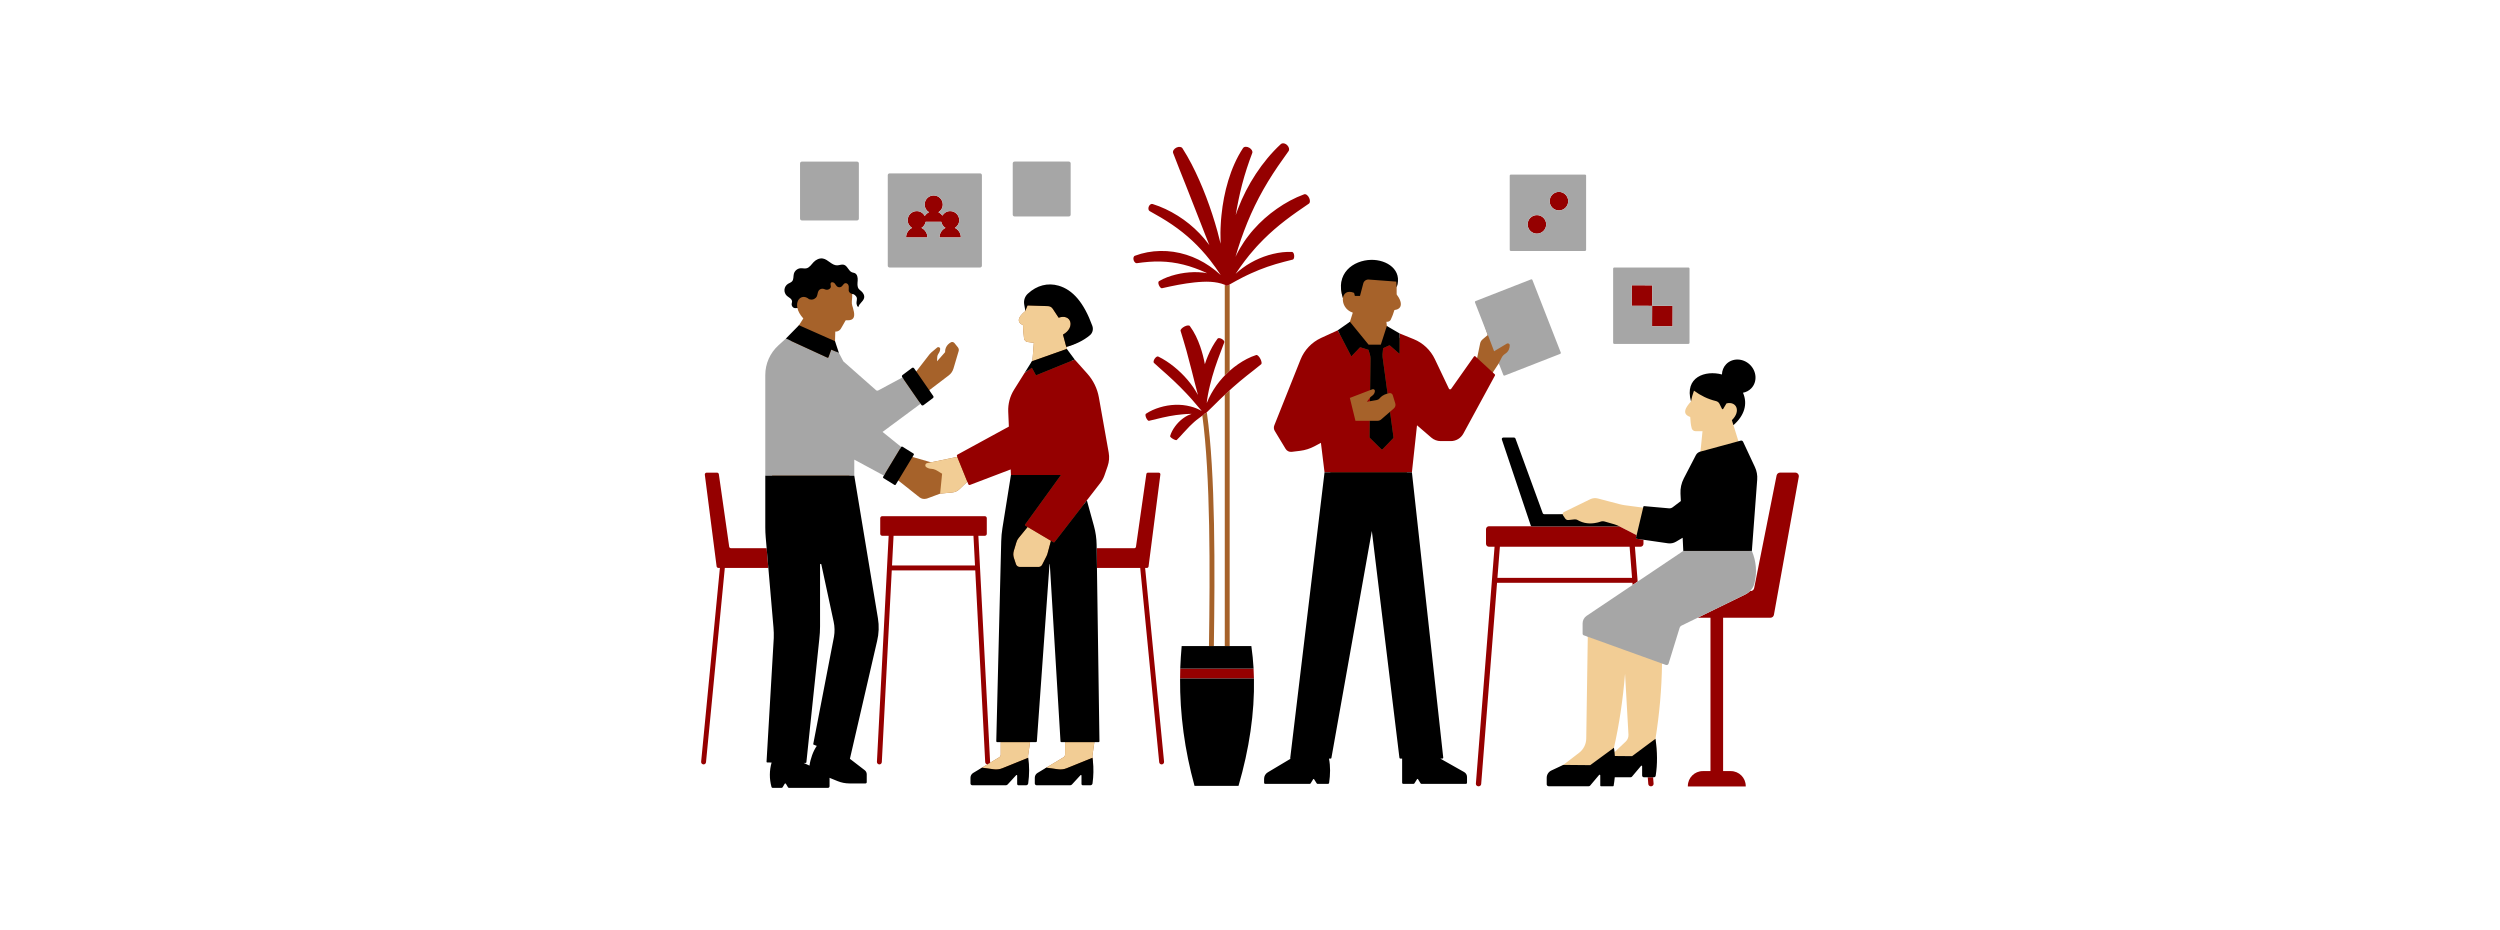
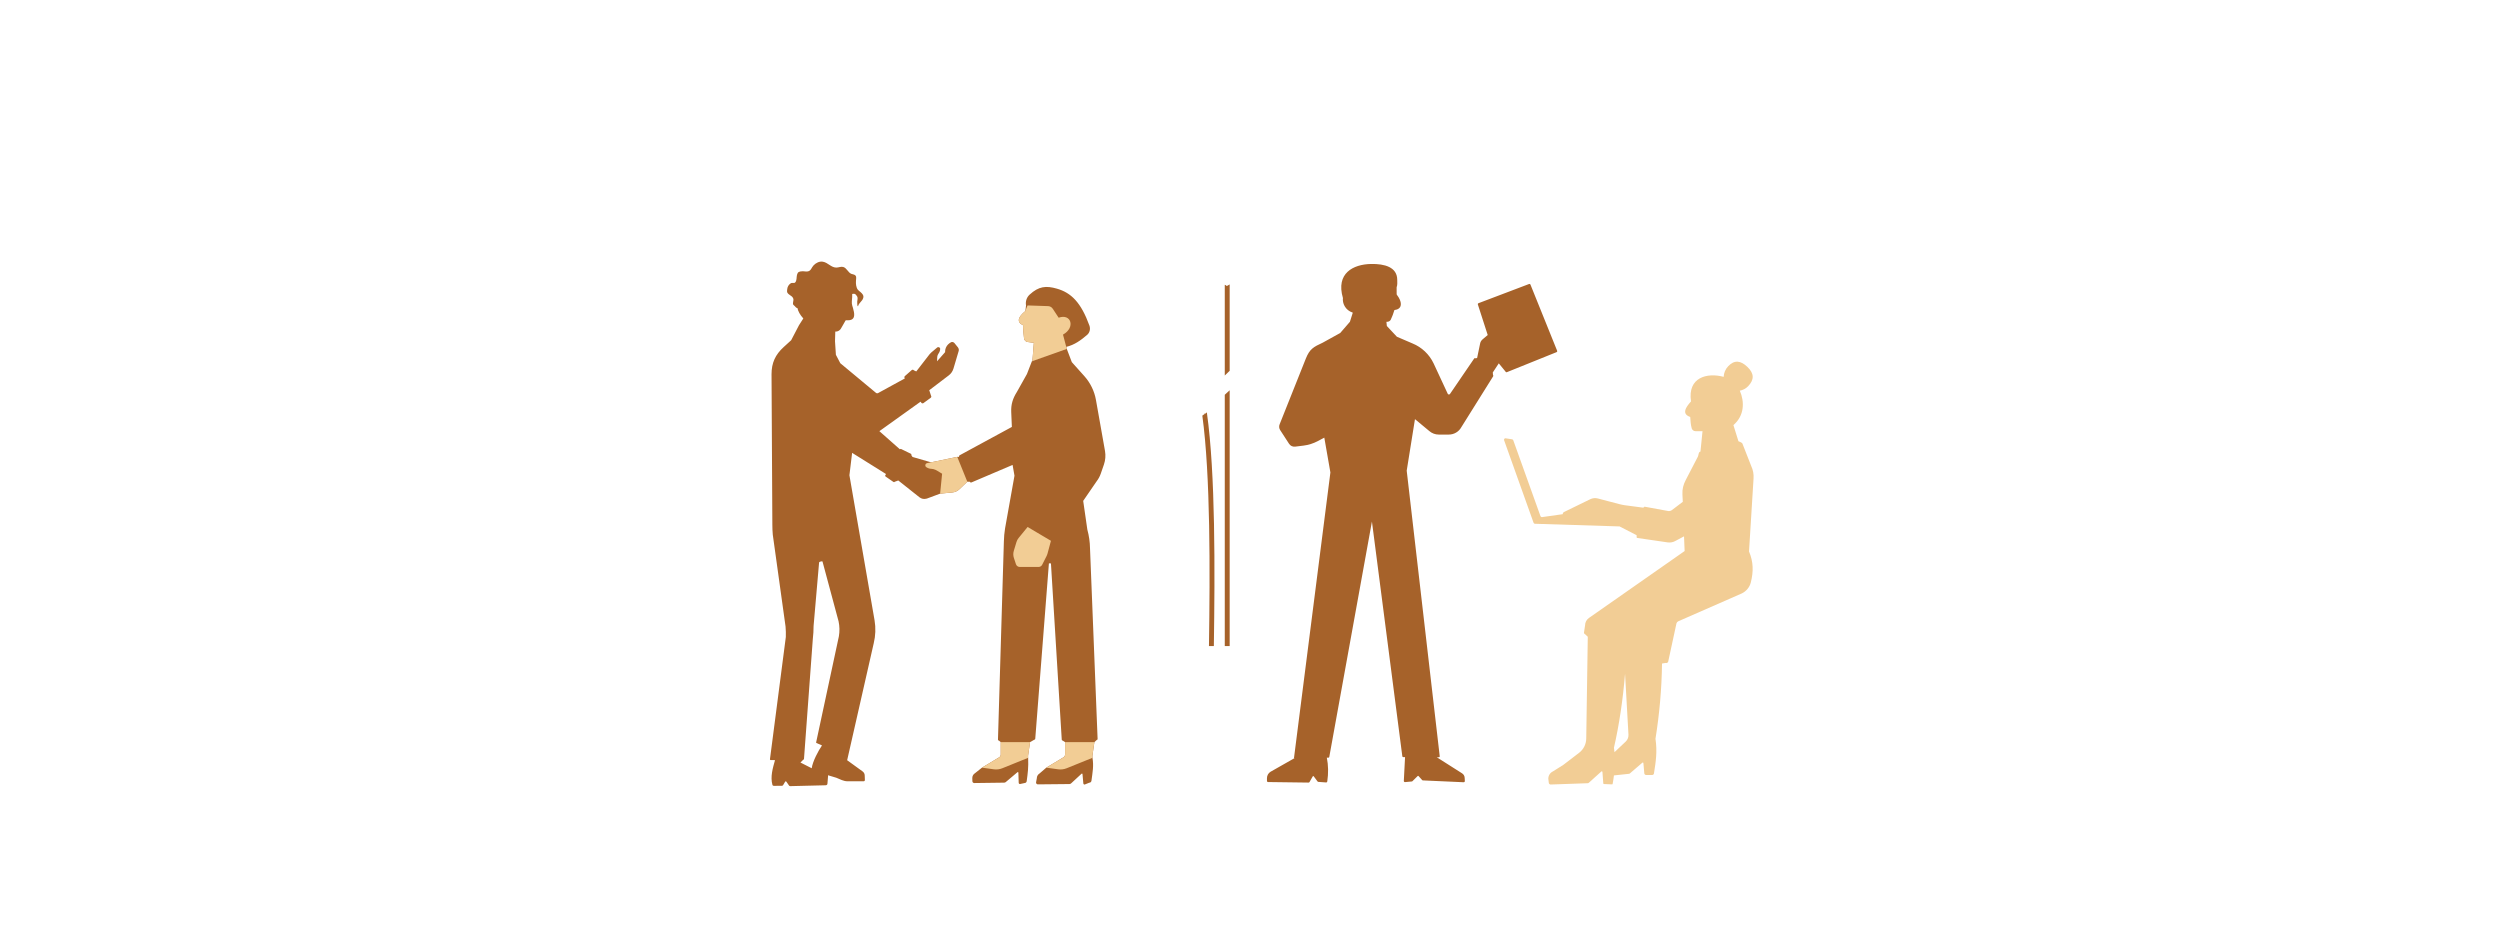
<svg xmlns="http://www.w3.org/2000/svg" height="1456" preserveAspectRatio="xMidYMid meet" version="1.0" viewBox="0 0 2934 1092" width="3912" zoomAndPan="magnify">
  <defs>
    <clipPath id="0f068600ba">
-       <path clip-rule="nonzero" d="M 822.355 168 L 2111.605 168 L 2111.605 923 L 822.355 923 Z M 822.355 168" />
-     </clipPath>
+       </clipPath>
    <clipPath id="849b5534aa">
-       <path clip-rule="nonzero" d="M 898 303 L 2063 303 L 2063 924.918 L 898 924.918 Z M 898 303" />
-     </clipPath>
+       </clipPath>
  </defs>
  <path d="M 1826.742 413.297 L 1768.488 436.785 C 1767.859 437.043 1767.109 436.73 1766.852 436.066 L 1758.969 426.406 L 1758.914 426.523 L 1751.93 437.125 L 1752.207 440.148 C 1752.609 440.492 1752.695 441.07 1752.438 441.527 L 1715.082 501.246 C 1712.152 506.648 1706.492 510.012 1700.344 510.012 L 1688.473 510.012 C 1684.453 510.012 1680.57 508.574 1677.527 505.957 L 1660.609 491.906 L 1650.914 552.383 L 1689.66 887.535 C 1689.746 888.168 1689.258 888.711 1688.625 888.711 L 1686.211 888.711 L 1715.625 907.414 C 1717.664 908.566 1718.957 910.75 1718.957 913.133 L 1719.141 916.688 C 1719.141 917.434 1718.539 918.039 1717.793 918.039 L 1669.906 915.887 C 1669.387 915.887 1668.898 915.57 1668.699 915.082 L 1664.789 910.773 C 1664.559 910.371 1663.984 910.371 1663.754 910.773 L 1657.914 916.527 C 1657.688 916.902 1657.254 917.16 1656.793 917.16 L 1648.875 917.879 C 1648.129 917.879 1647.523 917.273 1647.523 916.527 L 1648.965 888.551 L 1646.836 888.551 C 1646.293 888.551 1645.832 888.148 1645.773 887.605 L 1610.102 612.105 L 1560.02 888.461 C 1559.934 888.895 1559.586 889.18 1559.156 889.18 L 1557.172 889.18 C 1558.984 898.32 1559.098 907.305 1557.691 917.129 C 1557.578 917.793 1557.031 918.281 1556.34 918.281 L 1547.324 917.633 C 1546.863 917.633 1546.434 917.402 1546.176 917 L 1541.773 911.051 C 1541.516 910.648 1540.941 910.648 1540.711 911.051 L 1536.859 917.777 C 1536.629 918.18 1536.195 918.438 1535.738 918.438 L 1488.234 917.805 C 1487.484 917.805 1486.91 917.203 1486.91 916.484 L 1486.91 913.223 C 1486.91 910.148 1488.52 907.273 1491.191 905.695 L 1519.359 889.699 L 1518.613 889.699 L 1561.352 554.461 L 1554.199 513.605 L 1546.555 517.684 C 1541.324 520.441 1535.633 522.254 1529.773 522.973 L 1519.918 524.18 C 1517.043 524.523 1514.254 523.172 1512.762 520.703 L 1502.289 504.574 C 1501.051 502.562 1500.879 500.062 1501.801 497.906 L 1532.52 420.84 C 1537 409.605 1541.438 407.18 1552.414 402.121 L 1572.898 390.785 L 1584.262 377.645 L 1587.121 368.578 L 1587.621 366.98 L 1587.508 366.898 L 1587.414 366.844 C 1587.195 366.77 1587.016 366.66 1586.805 366.582 C 1586.035 366.301 1585.281 366 1584.598 365.633 C 1584.25 365.449 1583.949 365.223 1583.625 365.016 C 1583.117 364.699 1582.609 364.387 1582.156 364.031 C 1581.84 363.781 1581.566 363.504 1581.277 363.238 C 1580.875 362.875 1580.48 362.512 1580.125 362.117 C 1579.863 361.82 1579.633 361.516 1579.395 361.207 C 1579.078 360.801 1578.777 360.398 1578.508 359.973 C 1578.297 359.645 1578.113 359.312 1577.93 358.973 C 1577.699 358.547 1577.488 358.125 1577.297 357.688 C 1577.145 357.328 1577 356.977 1576.871 356.613 C 1576.723 356.188 1576.602 355.766 1576.488 355.34 C 1576.391 354.961 1576.293 354.582 1576.223 354.203 C 1576.148 353.805 1576.109 353.41 1576.07 353.016 C 1576.027 352.617 1575.98 352.219 1575.977 351.828 C 1575.973 351.746 1575.957 351.66 1575.957 351.582 C 1575.957 351.086 1575.996 350.598 1576.051 350.117 C 1576.062 350.016 1576.051 349.906 1576.062 349.805 C 1576.066 349.797 1576.066 349.793 1576.066 349.785 C 1567.5 320.566 1588.242 310.199 1609.012 309.797 C 1624.816 309.492 1639.797 313.406 1639.797 328.465 C 1639.797 331.191 1640.207 334.105 1639.09 337.207 C 1639.086 337.207 1639.086 337.211 1639.086 337.211 C 1639.172 339.914 1639.203 342.559 1639.117 345.113 C 1639.105 345.211 1639.133 345.305 1639.152 345.398 C 1639.164 345.465 1639.16 345.535 1639.184 345.602 C 1639.234 345.742 1639.309 345.883 1639.402 346.004 C 1640.227 347.074 1640.941 348.133 1641.551 349.172 C 1643.75 352.91 1644.531 356.352 1643.781 358.957 C 1643.781 358.961 1643.781 358.961 1643.781 358.961 C 1643.77 359 1643.75 359.035 1643.738 359.074 C 1643.223 360.75 1642.055 362.059 1640.227 362.875 C 1639.297 363.297 1638.211 363.602 1636.926 363.746 C 1636.766 363.762 1636.625 363.84 1636.512 363.949 C 1636.43 364.031 1636.352 364.129 1636.328 364.254 C 1635.844 365.949 1635.285 367.598 1634.691 369.227 C 1634.465 369.848 1634.207 370.453 1633.961 371.062 C 1633.406 372.453 1632.844 373.84 1632.191 375.172 C 1631.836 375.883 1631.289 376.441 1630.652 376.859 C 1629.895 377.359 1629.004 377.656 1628.066 377.656 L 1627.105 377.656 L 1627.367 380.32 L 1627.605 382.594 L 1639.371 395.191 L 1657.664 403.039 C 1668.559 407.465 1677.406 415.824 1682.465 426.457 L 1699.082 462.188 C 1699.598 463.195 1701.035 463.281 1701.695 462.359 L 1730.094 420.762 C 1730.496 420.215 1731.328 420.129 1731.816 420.59 L 1733.539 420.113 L 1735.512 410.648 L 1737.098 403.004 C 1737.441 401.348 1738.301 399.859 1739.523 398.699 C 1739.641 398.59 1739.738 398.465 1739.863 398.359 L 1744.129 394.754 L 1745.98 393.188 L 1734.461 357.48 C 1734.203 356.82 1734.52 356.074 1735.18 355.816 L 1794.504 333.305 C 1795.168 333.047 1795.887 333.363 1796.145 334.023 L 1827.457 411.66 C 1827.719 412.32 1827.402 413.066 1826.742 413.297 Z M 1296.836 529.293 C 1297.754 534.582 1297.324 540.043 1295.57 545.156 L 1291.895 555.789 C 1290.773 559.035 1289.133 562.082 1287.035 564.812 L 1271.238 587.828 L 1276.105 621.539 C 1278.059 628.695 1279.121 636.051 1279.238 643.465 L 1288.156 867.383 C 1288.156 867.898 1287.754 868.332 1287.234 868.332 L 1284.379 870.969 L 1282.109 886.457 C 1281.965 887.434 1281.965 888.414 1282.137 889.359 C 1283.719 898.902 1282.32 905.922 1280.914 916.383 C 1280.738 917.617 1279.648 918.566 1278.414 918.566 L 1272.902 920.762 C 1272.039 920.762 1271.379 920.074 1271.379 919.211 L 1270.426 908.531 C 1270.426 907.93 1269.68 907.641 1269.246 908.102 L 1257.223 919.211 C 1256.676 919.812 1255.898 920.16 1255.094 920.16 L 1218.074 920.535 C 1216.867 920.535 1215.891 919.559 1215.891 918.352 L 1216.801 913.402 C 1216.801 911.102 1218.008 908.949 1219.988 907.77 L 1227.941 900.914 L 1248.086 888.785 C 1249.266 888.098 1249.98 886.805 1249.98 885.453 L 1249.98 870.969 L 1247 869.074 C 1246.512 869.074 1246.109 868.672 1246.078 868.184 L 1233.395 661.301 C 1233.367 661.07 1230.992 661.008 1230.992 661.238 L 1214.969 867.094 C 1214.941 867.668 1214.449 868.098 1213.906 868.098 L 1208.891 870.969 L 1206.621 886.457 C 1206.477 887.434 1206.617 888.398 1206.648 889.359 C 1207.055 901.141 1206.332 906.34 1204.926 916.801 C 1204.754 918.035 1203.66 918.984 1202.426 918.984 L 1197.066 920.152 C 1196.207 920.152 1195.543 919.461 1195.543 918.598 L 1195.16 906.777 C 1195.16 906.172 1194.414 905.887 1193.98 906.348 L 1180.664 917.57 C 1180.121 918.172 1179.344 918.52 1178.539 918.52 L 1143.375 918.984 C 1142.168 918.984 1141.188 918.008 1141.188 916.801 L 1141.082 913.051 C 1141.082 910.754 1142.289 908.598 1144.273 907.418 L 1152.453 900.914 L 1172.598 888.785 C 1173.777 888.098 1174.496 886.805 1174.496 885.453 L 1174.496 870.969 L 1174.488 870.965 L 1172.285 869.125 C 1171.684 869.125 1171.195 868.609 1171.223 868.004 L 1178.152 635.297 C 1178.266 630.211 1178.727 625.152 1179.531 620.152 L 1190.59 558.273 L 1188.379 545.629 L 1140.082 566.199 C 1139.336 566.488 1138.504 566.113 1138.188 565.367 L 1135.215 565.312 L 1125.902 574.223 C 1123.691 576.32 1120.875 577.613 1117.859 577.926 L 1103.328 579.336 L 1103.328 579.344 L 1091.609 583.707 L 1087.914 585.082 C 1087.562 585.211 1087.195 585.242 1086.836 585.324 C 1084.234 585.938 1081.5 585.41 1079.352 583.773 C 1079.27 583.715 1079.172 583.68 1079.094 583.617 L 1070.031 576.43 L 1054.207 563.879 L 1050.145 565.375 C 1049.828 565.863 1049.164 566.008 1048.676 565.723 L 1039.281 559.223 C 1038.793 558.91 1038.648 558.277 1038.938 557.789 L 1039.828 556.32 L 1000.051 531.461 L 996.875 557.754 L 1026.402 728.082 C 1027.898 736.992 1027.555 746.102 1025.426 754.863 L 994.219 892.203 L 1012.449 905.414 C 1013.973 906.566 1014.836 908.348 1014.836 910.242 L 1015.02 915.449 C 1015.02 916.254 1014.387 916.914 1013.582 916.914 L 994.703 916.914 C 989.961 916.914 985.863 914.539 981.496 912.758 L 971.707 909.82 C 971.738 910.078 971.824 910.336 971.824 910.594 L 971.098 919.605 C 971.098 920.699 970.207 921.59 969.113 921.59 L 927.332 922.613 C 926.758 922.613 926.238 922.328 925.953 921.809 L 922.895 917.406 C 922.578 916.832 921.773 916.832 921.457 917.406 L 919.07 921.398 C 918.785 921.918 918.266 922.203 917.691 922.203 L 908.078 922.281 C 907.363 922.281 906.699 921.793 906.5 921.074 C 903.914 911.535 906.887 901.59 909.559 892.078 L 904.387 891.992 C 903.926 891.992 903.582 891.621 903.609 891.16 L 922.242 747.609 C 922.387 743.527 922.27 739.422 921.926 735.34 L 906.926 627.418 C 906.582 623.566 906.438 619.688 906.438 615.836 L 905.469 439.18 C 905.469 425.961 909.895 416.25 919.691 407.34 L 928.512 399.293 L 937.688 381.695 L 937.695 381.684 L 937.691 381.684 L 938.895 379.809 L 942.77 373.738 C 938.781 369.395 936.648 365.195 935.836 361.496 C 934.117 361.555 933.379 359.516 931.801 358.398 C 930.367 357.422 930.543 356.289 930.801 354.594 C 930.918 353.82 931.145 352.699 931.203 351.895 C 931.258 350.312 930.336 348.797 929.102 347.789 C 927.867 346.785 926.43 346.039 925.25 344.945 C 923.211 343.105 923.641 341.938 923.898 339.207 C 924.156 336.477 925.738 333.922 928.062 332.453 C 929.672 331.477 932.066 332.816 933.305 331.379 C 935.316 329.082 934.598 325.547 935.344 322.586 C 936.262 319.051 937.789 318.629 941.41 318.371 C 943.68 318.227 946.008 318.977 948.219 318.488 C 951.953 317.684 952.234 314.086 954.906 311.328 C 957.691 308.457 961.715 306.445 965.68 307.133 C 971.887 308.195 975.379 314.117 981.672 314.031 C 984.344 313.973 986.988 312.594 989.574 313.312 C 993.855 314.492 995.172 319.922 999.34 321.477 C 1000.375 321.848 1001.496 321.934 1002.473 322.367 C 1005.574 323.688 1004.824 326.156 1004.562 329.52 C 1004.336 332.883 1004.684 337.309 1006.754 339.98 C 1007.559 341.016 1008.68 341.734 1009.684 342.598 C 1012.07 344.637 1013.973 346.699 1013.082 349.715 C 1011.844 353.883 1007.984 355.176 1006.949 359.547 C 1005.801 358.742 1006.305 357.371 1006.074 355.992 C 1005.586 353.234 1007.32 350.488 1005.941 347.902 C 1005.742 347.531 1005.48 347.184 1005.223 346.867 C 1004.82 346.438 1004.625 346.031 1004.223 345.629 C 1003.852 345.254 1003.156 345 1002.668 344.801 C 1002.09 344.57 1000.734 345.113 1000.156 344.973 C 1000.188 347.672 1000.102 350.344 999.785 352.93 C 999.754 353.172 999.746 353.41 999.727 353.652 C 999.598 355.336 999.723 357.027 1000.199 358.645 C 1000.238 358.77 1000.258 358.898 1000.301 359.023 C 1000.578 359.852 1000.828 360.641 1001.055 361.406 C 1003.117 368.359 1003.023 372.656 1000.203 374.625 C 998.68 375.691 996.371 376.086 993.148 375.832 C 992.801 375.805 992.465 375.969 992.254 376.27 C 992.242 376.289 992.219 376.293 992.207 376.316 C 991.926 376.836 991.605 377.418 991.285 377.996 C 990.52 379.383 989.676 380.859 988.828 382.32 C 988.129 383.531 987.438 384.715 986.828 385.754 C 986.406 386.469 985.84 387.043 985.223 387.547 C 983.855 388.664 982.121 389.273 980.301 389.137 L 980.141 394.363 L 979.969 400.43 L 979.957 400.422 L 979.957 400.43 L 981.004 416.387 L 986.176 426.27 L 1027.957 460.992 C 1028.676 461.625 1029.711 461.766 1030.543 461.309 L 1061.949 444.117 L 1061.66 443.684 C 1061.145 442.91 1061.316 441.844 1062.062 441.301 L 1070.086 434.258 C 1070.863 433.656 1072.012 433.855 1072.586 434.66 L 1075.328 435.918 L 1081.629 427.777 L 1090.875 415.832 C 1090.875 415.832 1090.875 415.832 1090.875 415.828 C 1091.477 415.059 1092.164 414.316 1092.934 413.684 C 1092.938 413.684 1092.941 413.676 1092.945 413.676 L 1099.832 407.875 C 1101.219 406.711 1103.438 407.656 1103.387 409.469 C 1103.34 411.277 1102.746 413.266 1101.168 415.395 C 1100.961 415.676 1100.84 416.008 1100.684 416.32 C 1100.281 417.129 1099.996 417.992 1099.957 418.906 L 1099.699 424.027 L 1109.141 413.332 C 1109.078 411.348 1109.441 409.684 1110.016 408.242 C 1110.656 406.633 1111.566 405.305 1112.594 404.273 C 1113.742 403.113 1114.992 402.281 1116.051 401.711 C 1117.176 401.105 1118.508 401.301 1119.492 402.059 C 1119.695 402.211 1119.906 402.355 1120.07 402.555 L 1122.949 406.109 L 1124.242 407.703 C 1124.359 407.848 1124.434 408.012 1124.531 408.164 C 1125.25 409.285 1125.477 410.664 1125.098 411.953 L 1119.004 432.504 L 1118.98 432.582 L 1118.977 432.586 C 1118.965 432.629 1118.945 432.668 1118.93 432.707 C 1118.461 434.242 1117.77 435.688 1116.871 436.988 C 1116.5 437.527 1116.07 438.027 1115.629 438.516 C 1115.523 438.633 1115.441 438.766 1115.332 438.883 C 1115.297 438.918 1115.254 438.945 1115.219 438.98 C 1114.688 439.531 1114.117 440.051 1113.5 440.52 L 1090.57 457.969 L 1090.559 457.957 L 1092.664 464.402 C 1093.211 465.18 1093.039 466.242 1092.289 466.816 L 1083.789 473.059 C 1082.984 473.664 1081.863 473.492 1081.289 472.656 L 1080.398 471.395 L 1032.035 506.008 L 1056.129 527.297 C 1056.441 526.809 1057.105 526.664 1057.594 526.98 L 1069.168 532.621 C 1069.656 532.938 1069.828 533.57 1069.512 534.086 L 1070.91 536.281 L 1087.285 541.016 L 1092.715 542.582 L 1095.762 541.953 L 1123.434 536.176 L 1125.613 536.168 C 1125.328 535.449 1125.613 534.672 1126.277 534.301 L 1187.527 501.051 L 1186.781 483.637 C 1186.379 474.5 1188.629 467.637 1193.484 459.875 L 1205.223 438.949 L 1210.988 424.051 L 1211.621 423.82 L 1213.316 402.328 L 1205.988 401.348 C 1203.805 401.062 1202.109 399.34 1201.82 397.184 C 1201.105 392.098 1200.613 385.805 1200.703 381.754 C 1192.453 377.758 1195.012 371.867 1203.375 365.027 L 1204.148 358.457 C 1203.316 353.832 1204.836 349.031 1208.285 345.844 C 1219.176 335.758 1227.859 335.199 1240.273 338.734 C 1257.168 343.531 1268.672 354.965 1278.555 382.121 C 1279.934 385.973 1278.957 390.34 1275.855 393.012 C 1268.383 399.418 1261.074 404.742 1251.363 407.098 L 1251.992 409.48 L 1257.879 424.992 L 1272.648 441.484 C 1279.66 449.328 1284.375 459.012 1286.211 469.387 Z M 984.16 729.227 L 965.32 659.105 C 965.148 658.215 961.289 659.258 961.289 660.148 L 954.82 734.711 C 954.82 739.766 954.531 744.824 953.93 749.824 L 943.551 890.855 C 943.496 891.258 943.148 891.547 942.746 891.547 L 939.41 894.895 L 952.621 901.621 C 953.656 893.719 960.438 880.949 964.691 874.828 L 958.25 872.016 C 957.934 871.902 957.762 871.586 957.82 871.238 L 984.504 746.812 C 985.512 740.98 985.395 735 984.16 729.227 Z M 1437.391 463.324 L 1437.391 758.238 L 1443.141 758.238 L 1443.141 458.031 C 1441.695 459.348 1440.246 460.641 1438.816 461.984 C 1438.328 462.418 1437.867 462.883 1437.391 463.324 Z M 1439.102 335.215 C 1439.008 335.105 1438.961 335 1438.918 334.895 C 1438.41 334.664 1437.902 334.434 1437.391 334.227 L 1437.391 440.711 C 1439.242 438.801 1441.148 436.949 1443.141 435.188 L 1443.141 333.809 C 1442.059 334.414 1441.004 334.996 1439.91 335.613 C 1439.73 335.707 1439.367 335.531 1439.102 335.215 Z M 1416.168 483.965 C 1415.668 484.441 1415.184 484.914 1414.672 485.391 C 1414.523 485.523 1414.074 485.414 1413.629 485.176 C 1413.621 485.176 1413.613 485.176 1413.602 485.18 C 1413.609 485.211 1413.621 485.234 1413.629 485.273 C 1413.684 485.621 1413.66 485.898 1413.582 485.957 C 1412.695 486.59 1411.898 487.172 1411.059 487.777 C 1420.68 558.461 1420.125 671.117 1418.832 758.238 L 1424.578 758.238 C 1425.887 670.051 1426.445 555.699 1416.457 484.785 C 1416.418 484.484 1416.293 484.223 1416.168 483.965 Z M 1416.168 483.965" fill="#a6622a" fill-opacity="1" fill-rule="nonzero" />
  <path d="M 2055.254 546.969 L 2044.824 520.398 C 2044.363 519.363 2040.23 517.844 2040.23 517.844 L 2034.34 498.879 C 2047.242 487.844 2047.586 471.598 2041.84 458.492 C 2045.488 457.832 2048.906 456.078 2051.582 453.293 C 2058.793 445.734 2058.965 438.465 2050.805 430.648 C 2042.672 422.859 2035.398 422.273 2028.188 429.832 C 2025 433.137 2023.035 437.836 2022.891 442.262 C 2003.355 437.004 1980.32 442.871 1984.57 471.098 C 1984.57 471.105 1984.57 471.109 1984.57 471.117 C 1983.918 471.832 1983.324 472.516 1982.766 473.18 C 1982.59 473.391 1982.43 473.59 1982.266 473.797 C 1981.895 474.254 1981.539 474.703 1981.215 475.141 C 1981.055 475.355 1980.898 475.57 1980.75 475.781 C 1980.445 476.215 1980.164 476.633 1979.906 477.043 C 1979.797 477.219 1979.676 477.395 1979.574 477.566 C 1978.93 478.648 1978.441 479.664 1978.129 480.602 C 1978.074 480.758 1978.047 480.906 1978.004 481.062 C 1977.922 481.344 1977.844 481.629 1977.797 481.898 C 1977.77 482.059 1977.762 482.211 1977.742 482.367 C 1977.715 482.621 1977.688 482.871 1977.691 483.113 C 1977.691 483.258 1977.707 483.395 1977.719 483.535 C 1977.734 483.777 1977.762 484.012 1977.812 484.242 C 1977.84 484.363 1977.875 484.484 1977.91 484.602 C 1977.98 484.84 1978.062 485.066 1978.168 485.289 C 1978.215 485.387 1978.262 485.484 1978.316 485.582 C 1978.445 485.816 1978.598 486.043 1978.766 486.262 C 1978.82 486.332 1978.875 486.402 1978.934 486.473 C 1979.137 486.715 1979.371 486.941 1979.621 487.164 C 1979.672 487.203 1979.711 487.246 1979.762 487.285 C 1980.395 487.812 1981.164 488.285 1982.082 488.707 C 1982.094 488.711 1982.105 488.719 1982.117 488.723 C 1982.594 488.941 1983.102 489.148 1983.652 489.336 C 1983.883 493.16 1984.168 498.504 1985.406 502.727 C 1986.008 504.711 1987.816 506.031 1989.859 506.031 L 1998.066 506.031 L 1996.969 517.004 L 1995.664 529.969 L 1995.316 530.055 C 1995.262 530.07 1995.227 530.109 1995.172 530.129 C 1993.207 530.852 1993.602 534.008 1992.594 535.965 L 1978.398 563.324 C 1975.551 568.812 1974.18 574.02 1974.496 580.227 L 1974.926 588.934 L 1962.246 598.566 C 1961.039 599.484 1959.516 599.918 1958.02 599.773 L 1930.172 594.664 C 1929.828 594.633 1929.512 594.863 1929.426 595.207 L 1928.398 595.797 L 1928.398 595.793 L 1906.926 592.945 C 1906.184 592.848 1905.445 592.715 1904.711 592.582 C 1904.707 592.582 1904.699 592.582 1904.695 592.578 C 1903.457 592.355 1902.23 592.102 1901.008 591.777 L 1875.176 584.996 C 1872.215 584.223 1869.113 584.535 1866.355 585.859 L 1835.492 600.918 C 1835.25 601.039 1835.035 601.191 1834.848 601.371 C 1834.664 601.547 1834.512 601.75 1834.387 601.969 C 1834.387 601.969 1834.387 601.969 1834.387 601.973 C 1834.141 602.402 1834.023 602.902 1834.031 603.406 C 1834.031 603.418 1834.027 603.426 1834.027 603.434 C 1834.027 603.438 1834.027 603.441 1834.027 603.445 L 1809.543 606.914 C 1808.824 606.914 1808.16 606.457 1807.902 605.766 L 1775.957 516.648 C 1775.699 515.988 1775.066 515.527 1774.348 515.527 L 1766.836 514.367 C 1765.656 514.367 1764.824 515.52 1765.195 516.637 L 1799.797 613.52 C 1800.027 614.238 1800.688 614.699 1801.434 614.699 L 1900.707 617.812 L 1900.723 617.82 L 1918.195 626.801 L 1920.723 628.102 L 1920.785 630.461 C 1920.672 630.859 1920.957 631.262 1921.359 631.32 L 1957.145 636.547 C 1960.391 637.008 1963.727 636.375 1966.57 634.68 L 1976.371 629.457 L 1977.086 646.699 L 1864.945 725.121 C 1861.984 727.102 1860.23 730.438 1860.23 734 L 1858.957 742.414 C 1858.957 743.277 1859.504 744.082 1860.309 744.367 L 1863.422 747.293 L 1861.613 866.859 C 1861.496 873.383 1858.422 879.504 1853.25 883.469 L 1834.668 897.688 L 1834.66 897.695 L 1822.523 905.324 C 1819.219 906.875 1817.094 910.211 1817.094 913.887 L 1817.641 918.438 C 1817.641 919.703 1818.676 920.707 1819.914 920.707 L 1863.246 919.188 C 1863.879 919.188 1864.484 918.926 1864.887 918.438 L 1879.242 905.504 C 1879.734 904.957 1880.625 905.273 1880.625 906.02 L 1881.629 919.453 C 1881.629 919.824 1881.945 920.141 1882.316 920.141 L 1891.887 920.543 C 1892.23 920.543 1892.547 920.312 1892.605 919.969 C 1893.148 916.691 1893.797 913.363 1894.113 910.031 L 1911.57 908.164 C 1912.176 908.164 1912.777 907.875 1913.152 907.418 L 1927.426 895.129 C 1927.855 894.613 1928.688 894.926 1928.688 895.59 L 1929.734 907.418 C 1929.734 908.566 1930.684 909.516 1931.832 909.516 L 1938.996 909.516 C 1940.031 909.516 1940.922 908.77 1941.066 907.766 C 1943.25 894.09 1945.117 882.355 1942.875 867.012 C 1942.875 867.012 1942.875 867.008 1942.875 867.004 C 1947.445 838.297 1950.176 808.961 1950.547 778.73 L 1950.562 778.727 L 1954.672 778.023 C 1955.965 778.484 1957.398 777.793 1957.801 776.473 L 1967.512 731.527 C 1967.828 730.496 1968.574 729.633 1969.551 729.172 L 2044.262 696.402 C 2049.434 693.871 2053.34 689.188 2054.75 683.586 C 2057.996 670.566 2057.828 659.59 2052.656 647.176 L 2057.957 561.652 C 2058.328 556.594 2057.41 551.566 2055.254 546.969 Z M 1894.113 877.551 C 1900.203 851.172 1904.688 820.914 1907.156 790.742 L 1911.168 862.188 C 1911.34 865.242 1910.156 868.219 1907.93 870.32 L 1903.664 874.352 L 1894.773 882.75 C 1894.602 881.027 1894.371 879.305 1894.113 877.551 Z M 1206.617 886.457 C 1206.473 887.434 1206.473 888.414 1206.645 889.359 L 1176.328 901.629 C 1173.168 902.895 1169.75 903.324 1166.387 902.867 L 1152.453 900.914 L 1152.449 900.914 L 1158.848 897.062 L 1161.75 895.316 L 1172.594 888.785 C 1173.773 888.098 1174.488 886.805 1174.488 885.453 L 1174.488 870.961 L 1208.883 870.961 Z M 1282.109 886.457 C 1281.965 887.434 1281.965 888.414 1282.137 889.359 L 1251.82 901.629 C 1248.66 902.895 1245.242 903.324 1241.879 902.867 L 1227.941 900.914 L 1248.086 888.785 C 1249.266 888.098 1249.98 886.805 1249.98 885.453 L 1249.98 870.961 L 1284.375 870.961 Z M 1203.375 365.027 C 1203.375 365.027 1203.375 365.027 1203.375 365.023 C 1204.008 363.066 1204.906 360.746 1205.922 358.457 L 1230.07 359.262 C 1232.258 359.336 1234.27 360.465 1235.473 362.293 L 1242.43 372.859 C 1257.137 367.59 1262.457 384.441 1247.531 392.699 L 1251.363 407.098 L 1251.363 407.102 L 1252 409.488 L 1251.996 409.488 L 1211.621 423.816 L 1211.613 423.82 L 1213.301 402.324 L 1213.301 402.32 L 1205.988 401.348 L 1205.98 401.348 C 1203.805 401.059 1202.113 399.348 1201.812 397.176 C 1201.695 396.316 1201.586 395.418 1201.48 394.508 C 1201.105 391.219 1200.828 387.715 1200.73 384.742 C 1200.691 383.664 1200.676 382.645 1200.691 381.75 C 1192.441 377.762 1195.008 371.867 1203.375 365.027 Z M 1228.137 652.832 L 1223.082 662.805 C 1222.285 664.383 1220.668 665.375 1218.902 665.375 L 1196.773 665.375 C 1194.746 665.375 1192.953 664.078 1192.32 662.152 L 1189.887 654.762 C 1189.008 652.094 1188.973 649.219 1189.781 646.527 L 1192.922 636.113 C 1193.441 634.395 1194.293 632.789 1195.43 631.398 L 1206 618.457 L 1233.395 634.676 L 1229.422 649.477 C 1229.109 650.637 1228.68 651.762 1228.137 652.832 Z M 1123.434 536.176 L 1135.219 565.301 L 1125.895 574.219 C 1123.703 576.316 1120.867 577.617 1117.844 577.918 L 1109.461 578.742 L 1103.328 579.344 L 1103.328 579.336 L 1105.656 555.945 L 1099.348 552.145 C 1098.801 551.816 1098.23 551.535 1097.648 551.285 C 1096.117 550.625 1094.477 550.242 1092.805 550.191 C 1090.605 550.129 1088.676 549.289 1087.125 548.277 C 1085.172 547.004 1085.781 543.988 1088.062 543.523 L 1092.703 542.582 L 1092.707 542.582 L 1093.414 542.438 L 1095.758 541.961 L 1095.758 541.949 L 1123.43 536.168 Z M 1123.434 536.176" fill="#f2cd95" fill-opacity="1" fill-rule="nonzero" />
  <g clip-path="url(#0f068600ba)">
    <path d="M 1330.496 305.496 C 1329.695 303.137 1330.32 300.754 1331.914 300.168 C 1341.363 296.582 1351.562 294.719 1361.836 294.543 C 1372.109 294.344 1382.445 295.883 1392.211 298.965 C 1397.098 300.484 1401.844 302.406 1406.398 304.641 C 1410.934 306.934 1415.344 309.406 1419.473 312.277 C 1424.16 315.461 1428.551 319 1432.66 322.82 C 1428.602 316.719 1424.43 310.797 1420.004 305.148 L 1415.129 299.168 C 1413.484 297.207 1411.742 295.324 1410.043 293.422 C 1408.328 291.531 1406.52 289.73 1404.785 287.871 C 1403 286.062 1401.121 284.34 1399.32 282.555 C 1391.898 275.617 1383.934 269.316 1375.527 263.586 C 1367.109 257.852 1358.254 252.738 1349.176 247.711 C 1347.672 246.863 1347.293 244.344 1348.344 242.094 C 1349.301 240.039 1351.172 238.941 1352.703 239.434 C 1363.07 242.676 1373.012 247.398 1382.297 253.23 C 1391.586 259.055 1400.207 266.031 1407.812 273.965 C 1409.664 276 1411.555 277.988 1413.324 280.086 C 1415.043 282.23 1416.805 284.328 1418.441 286.523 C 1418.746 286.973 1419.059 287.41 1419.367 287.855 C 1417.828 283.996 1416.285 280.141 1414.746 276.281 L 1407.164 256.871 C 1402.105 243.977 1397.051 231.098 1391.992 218.203 C 1386.895 205.348 1381.699 192.562 1376.781 179.559 C 1375.969 177.395 1377.805 174.492 1380.895 173.09 C 1383.707 171.812 1386.605 172.254 1387.738 174.031 C 1395.426 186.02 1401.832 198.727 1407.555 211.68 C 1413.285 224.641 1418.285 237.891 1422.676 251.32 C 1424.887 258.027 1426.91 264.793 1428.801 271.59 C 1430.059 276.398 1431.309 281.203 1432.488 286.023 C 1432.348 281.77 1432.312 277.504 1432.32 273.23 C 1432.324 269.793 1432.523 266.359 1432.703 262.918 C 1432.844 259.48 1433.16 256.047 1433.512 252.613 C 1434.887 238.883 1437.453 225.188 1441.512 211.859 C 1445.559 198.551 1451.086 185.531 1458.805 173.82 C 1460.086 171.852 1463.457 171.723 1466.352 173.504 C 1468.988 175.125 1470.371 177.676 1469.695 179.473 C 1465.043 191.645 1461.027 203.91 1457.746 216.461 C 1454.676 228.258 1452.246 240.262 1450.246 252.402 C 1451.125 249.895 1452.027 247.391 1452.93 244.883 C 1458.402 230.625 1465.418 216.922 1473.82 204.16 C 1482.211 191.398 1491.945 179.531 1503.086 169.207 C 1504.938 167.465 1508.355 168.031 1510.734 170.457 C 1512.902 172.668 1513.508 175.605 1512.262 177.352 C 1503.742 189.145 1495.52 200.922 1488.086 213.176 C 1480.66 225.426 1473.996 238.09 1468.152 251.184 L 1463.922 261.078 L 1459.992 271.125 C 1458.746 274.504 1457.488 277.891 1456.301 281.305 L 1452.906 291.633 C 1451.887 294.891 1450.91 298.172 1449.961 301.465 C 1450.242 300.875 1450.512 300.281 1450.805 299.695 C 1453.441 294.215 1456.621 289.004 1459.969 283.891 C 1461.691 281.367 1463.422 278.84 1465.348 276.465 C 1467.219 274.039 1469.117 271.629 1471.191 269.379 C 1479.281 260.18 1488.523 252.008 1498.512 245.035 C 1508.484 238.035 1519.207 232.188 1530.543 228.031 C 1532.43 227.312 1535.074 229.246 1536.461 232.344 C 1537.727 235.168 1537.574 237.953 1536.184 238.93 C 1526.695 245.43 1517.355 251.789 1508.477 258.656 C 1499.59 265.508 1491.129 272.781 1483.211 280.652 C 1481.18 282.574 1479.285 284.617 1477.371 286.656 C 1475.402 288.652 1473.586 290.777 1471.738 292.891 C 1467.926 297.027 1464.516 301.512 1461.02 305.984 C 1457.254 310.941 1453.656 316.086 1450.117 321.359 C 1451.352 320.207 1452.609 319.086 1453.906 318.008 C 1456.77 315.582 1459.848 313.445 1462.953 311.316 C 1466.125 309.297 1469.391 307.414 1472.762 305.73 C 1479.512 302.375 1486.648 299.766 1493.988 298.012 C 1501.32 296.254 1508.875 295.312 1516.41 295.676 C 1517.672 295.73 1518.77 297.789 1518.871 300.273 C 1518.965 302.539 1518.266 304.375 1517.262 304.633 C 1510.449 306.359 1503.777 308 1497.188 309.965 C 1490.602 311.93 1484.121 314.18 1477.73 316.742 C 1474.535 318.035 1471.363 319.395 1468.207 320.824 C 1465.012 322.199 1461.941 323.816 1458.77 325.336 C 1453.574 327.973 1448.41 330.852 1443.141 333.809 C 1442.059 334.414 1441.004 334.996 1439.91 335.613 C 1439.73 335.707 1439.367 335.531 1439.102 335.215 C 1439.008 335.105 1438.961 335 1438.918 334.895 C 1438.41 334.664 1437.902 334.434 1437.391 334.227 C 1431.934 332 1426.422 331.137 1420.852 330.746 C 1419.246 330.742 1417.672 330.676 1416.109 330.594 L 1411.344 330.723 C 1408.16 330.883 1404.988 331.074 1401.797 331.441 C 1395.422 332.121 1389.039 333.113 1382.668 334.289 C 1376.305 335.484 1369.934 336.871 1363.66 338.285 C 1362.625 338.52 1360.996 336.859 1360.043 334.566 C 1359.176 332.473 1359.266 330.539 1360.199 329.98 C 1366.457 326.254 1373.164 323.918 1380.023 322.203 C 1386.883 320.508 1393.938 319.531 1401.082 319.383 C 1404.648 319.273 1408.254 319.504 1411.836 319.871 L 1416.645 320.652 C 1416.141 320.414 1415.641 320.16 1415.133 319.926 C 1410.824 318.016 1406.551 316.109 1402.141 314.633 C 1397.785 313.035 1393.367 311.688 1388.914 310.586 C 1380.012 308.355 1370.957 307.125 1361.82 306.914 C 1352.676 306.703 1343.496 307.547 1334.18 308.875 C 1332.805 309.059 1331.223 307.645 1330.496 305.496 Z M 1474.32 416.633 C 1466.746 419.078 1459.691 422.859 1453.137 427.359 C 1449.648 429.75 1446.312 432.379 1443.141 435.188 C 1441.148 436.949 1439.242 438.801 1437.391 440.711 C 1436.648 441.477 1435.887 442.227 1435.164 443.016 C 1432.48 445.957 1429.984 449.059 1427.641 452.258 C 1425.414 455.559 1423.176 458.816 1421.312 462.316 C 1419.402 465.77 1417.695 469.332 1416.27 473.004 C 1416.363 471.98 1416.449 470.957 1416.52 469.934 C 1416.895 467.625 1417.254 465.305 1417.684 463.023 C 1418.414 459.5 1419.031 455.988 1419.957 452.539 C 1420.754 449.07 1421.648 445.629 1422.637 442.219 C 1424.574 435.391 1426.801 428.656 1429.23 421.953 C 1431.754 415.23 1434.273 408.527 1436.824 401.738 C 1437.191 400.727 1436.074 399.102 1434.137 397.926 C 1432.008 396.637 1429.672 396.422 1428.914 397.453 C 1424.367 403.594 1420.715 410.355 1417.723 417.41 C 1416.332 420.676 1415.109 424.02 1414.027 427.41 C 1412.707 420.414 1410.941 413.469 1408.574 406.664 C 1405.645 398.266 1401.828 390.004 1396.422 382.656 C 1395.625 381.562 1393.023 381.723 1390.266 383.113 C 1387.242 384.641 1385.113 386.953 1385.504 388.254 C 1387.879 396.121 1390.27 403.844 1392.477 411.73 C 1394.664 419.617 1396.719 427.602 1398.766 435.664 L 1401.816 447.824 C 1402.883 451.914 1403.949 455.98 1405.023 460.086 C 1405.324 461.223 1405.637 462.367 1405.945 463.508 C 1404.281 460.418 1402.371 457.477 1400.441 454.535 C 1398.324 451.504 1396.066 448.566 1393.668 445.75 C 1388.871 440.117 1383.539 434.957 1377.797 430.344 C 1372.059 425.73 1365.918 421.637 1359.305 418.426 C 1358.328 417.941 1356.625 418.898 1355.305 420.738 C 1353.855 422.754 1353.375 425.051 1354.23 425.855 C 1359.391 430.676 1364.66 435.164 1369.793 439.777 C 1374.914 444.395 1379.926 449.086 1384.789 453.938 C 1387.215 456.371 1389.617 458.828 1391.977 461.344 C 1394.402 463.809 1396.641 466.434 1399 469.008 C 1402.797 473.316 1406.531 477.789 1410.359 482.34 C 1406.277 479.953 1401.828 478.195 1397.207 477.012 C 1394.277 476.199 1391.266 475.762 1388.238 475.379 C 1385.203 475.07 1382.141 474.961 1379.094 475.09 C 1372.996 475.312 1366.945 476.359 1361.164 478.113 C 1355.375 479.848 1349.832 482.273 1344.844 485.609 C 1344.098 486.094 1344.148 487.977 1345.016 490.066 C 1345.965 492.363 1347.48 494.066 1348.395 493.879 C 1353.875 492.668 1359.113 491.246 1364.363 490.062 C 1369.609 488.871 1374.832 487.859 1380.105 487.125 C 1382.742 486.75 1385.395 486.445 1388.066 486.242 C 1390.746 485.914 1393.434 485.887 1396.168 485.746 C 1396.922 485.723 1397.695 485.742 1398.449 485.727 C 1396.926 486.262 1395.434 486.879 1393.965 487.566 C 1391.977 488.578 1390.074 489.754 1388.305 491.086 C 1384.742 493.73 1381.652 496.91 1379.094 500.398 C 1376.523 503.875 1374.457 507.664 1373.242 511.797 C 1373.055 512.406 1374.305 513.723 1376.238 514.902 C 1378.359 516.195 1380.473 516.871 1380.957 516.426 C 1383.828 513.707 1386.262 510.883 1388.723 508.164 C 1391.18 505.449 1393.602 502.816 1396.121 500.297 C 1397.379 499.031 1398.66 497.789 1400 496.602 C 1401.273 495.309 1402.707 494.23 1404.109 493.012 C 1406.25 491.273 1408.586 489.559 1411.059 487.777 C 1411.898 487.172 1412.695 486.59 1413.582 485.957 C 1413.66 485.898 1413.684 485.621 1413.629 485.273 C 1413.621 485.234 1413.609 485.211 1413.602 485.18 C 1413.613 485.176 1413.621 485.176 1413.629 485.176 C 1414.074 485.414 1414.523 485.523 1414.672 485.391 C 1415.184 484.914 1415.668 484.441 1416.168 483.965 C 1421.332 479.07 1426.117 474.215 1430.902 469.523 C 1433.113 467.461 1435.215 465.352 1437.391 463.324 C 1437.867 462.883 1438.328 462.418 1438.816 461.984 C 1440.246 460.641 1441.695 459.348 1443.141 458.031 C 1444.352 456.926 1445.551 455.797 1446.77 454.707 C 1452.117 449.957 1457.574 445.398 1463.16 440.938 C 1468.754 436.477 1474.488 432.172 1480.18 427.418 C 1481.016 426.715 1480.672 424.172 1479.309 421.398 C 1477.812 418.352 1475.586 416.219 1474.32 416.633 Z M 1424.16 784.703 L 1385.145 784.703 C 1385 788.582 1384.941 792.434 1384.941 796.312 L 1471.637 796.312 C 1471.578 792.434 1471.406 788.555 1471.176 784.703 Z M 1063.359 278.672 L 1088.438 278.672 C 1088.438 273.727 1085.566 269.5 1081.426 267.457 C 1083.965 265.902 1085.801 263.34 1086.352 260.305 L 1104.672 260.305 C 1105.223 263.34 1107.059 265.906 1109.598 267.457 C 1105.453 269.504 1102.582 273.727 1102.582 278.672 L 1127.66 278.672 C 1127.66 273.727 1124.789 269.5 1120.648 267.457 C 1123.707 265.586 1125.766 262.246 1125.766 258.402 C 1125.766 252.523 1121 247.758 1115.121 247.758 C 1111.211 247.758 1107.828 249.891 1105.98 253.035 C 1104.781 251.355 1103.176 250.012 1101.312 249.09 C 1104.371 247.219 1106.43 243.883 1106.43 240.035 C 1106.43 234.156 1101.664 229.395 1095.789 229.395 C 1089.91 229.395 1085.145 234.156 1085.145 240.035 C 1085.145 243.883 1087.207 247.223 1090.266 249.09 C 1088.234 250.094 1086.508 251.594 1085.281 253.48 C 1083.5 250.094 1079.992 247.758 1075.898 247.758 C 1070.023 247.758 1065.258 252.523 1065.258 258.402 C 1065.258 262.246 1067.316 265.586 1070.375 267.457 C 1066.23 269.504 1063.359 273.727 1063.359 278.672 Z M 1829.559 246.965 C 1835.57 246.965 1840.441 242.094 1840.441 236.086 C 1840.441 230.074 1835.57 225.203 1829.559 225.203 C 1823.551 225.203 1818.676 230.074 1818.676 236.086 C 1818.676 242.094 1823.551 246.965 1829.559 246.965 Z M 1803.715 274.219 C 1809.727 274.219 1814.598 269.348 1814.598 263.336 C 1814.598 257.328 1809.727 252.457 1803.715 252.457 C 1797.703 252.457 1792.832 257.328 1792.832 263.336 C 1792.832 269.348 1797.703 274.219 1803.715 274.219 Z M 1939.121 334.863 L 1915.047 334.77 L 1914.953 358.848 L 1938.945 358.941 L 1938.855 382.938 L 1962.93 383.031 L 1963.023 358.953 L 1939.031 358.859 Z M 2106.891 554.637 L 2089.148 554.637 C 2087.133 554.637 2085.402 556.059 2085.008 558.035 L 2058.668 690.25 C 2058.277 692.227 2056.543 693.648 2054.527 693.648 L 2053.918 693.648 C 2052.355 695.223 2050.531 696.555 2048.5 697.547 L 2013.047 714.867 L 2007.414 717.621 L 1992.363 724.973 L 2007.414 724.973 L 2007.414 904.957 L 1998.418 904.957 C 1988.719 904.957 1980.855 912.82 1980.855 922.52 L 1980.855 922.977 L 2048.801 922.977 L 2048.801 922.52 C 2048.801 912.82 2040.938 904.957 2031.238 904.957 L 2022.242 904.957 L 2022.242 724.973 L 2077.789 724.973 C 2079.797 724.973 2081.516 723.535 2081.871 721.562 L 2111.043 559.621 C 2111.52 557.027 2109.527 554.637 2106.891 554.637 Z M 857.902 643.379 C 856.832 643.379 855.926 642.594 855.777 641.535 L 843.637 556.551 C 843.484 555.492 842.578 554.707 841.512 554.707 L 829.309 554.707 C 828.016 554.707 827.016 555.844 827.18 557.129 L 840.996 664.652 C 841.133 665.723 842.043 666.523 843.125 666.523 L 844.871 666.523 L 822.855 893.961 C 822.703 895.539 823.859 896.945 825.438 897.098 C 825.531 897.105 825.625 897.109 825.715 897.109 C 827.18 897.109 828.43 896 828.574 894.516 L 850.645 666.523 L 901.734 666.523 L 899.738 643.379 Z M 1148.211 628.82 L 1161.973 894.09 C 1161.996 894.527 1161.902 894.934 1161.75 895.316 L 1158.848 897.062 C 1157.449 896.93 1156.309 895.832 1156.234 894.387 L 1144.562 669.398 L 1046.578 669.398 L 1034.902 894.387 C 1034.824 895.922 1033.555 897.109 1032.035 897.109 C 1031.984 897.109 1031.934 897.109 1031.883 897.109 C 1030.297 897.023 1029.082 895.676 1029.164 894.09 L 1042.93 628.816 L 1035.414 628.816 C 1034.102 628.816 1033.035 627.754 1033.035 626.441 L 1033.035 608.152 C 1033.035 606.84 1034.102 605.773 1035.414 605.773 L 1155.723 605.773 C 1157.035 605.773 1158.102 606.84 1158.102 608.152 L 1158.102 626.441 C 1158.102 627.754 1157.035 628.82 1155.723 628.82 Z M 1144.262 663.652 L 1142.461 628.965 C 1142.461 628.914 1142.484 628.871 1142.484 628.82 L 1048.652 628.816 C 1048.652 628.871 1048.676 628.914 1048.676 628.965 L 1046.875 663.652 Z M 1346.004 666.523 C 1346.992 666.523 1347.824 665.793 1347.949 664.812 L 1361.812 556.918 C 1361.965 555.746 1361.051 554.707 1359.867 554.707 L 1347.297 554.707 C 1346.32 554.707 1345.492 555.426 1345.355 556.391 L 1333.168 641.691 C 1333.031 642.66 1332.203 643.379 1331.227 643.379 L 1287.043 643.379 L 1287.379 666.523 L 1338.148 666.523 L 1360.426 894.52 C 1360.57 896.004 1361.82 897.109 1363.285 897.109 C 1363.375 897.109 1363.469 897.105 1363.566 897.098 C 1365.145 896.941 1366.301 895.535 1366.145 893.957 L 1343.922 666.523 Z M 1920.531 632.262 L 1928.773 633.453 L 1928.773 638.199 C 1928.773 640.117 1927.219 641.672 1925.301 641.672 L 1918.746 641.672 L 1921.965 682.52 L 1916.027 686.504 L 1915.824 683.953 L 1756.934 683.953 L 1738.316 920.164 C 1738.199 921.676 1736.832 922.828 1735.211 922.828 C 1735.133 922.828 1735.059 922.828 1734.98 922.82 C 1733.266 922.707 1731.973 921.332 1732.098 919.75 L 1754.016 641.672 L 1747.453 641.672 C 1745.535 641.672 1743.98 640.117 1743.98 638.199 L 1743.98 621.062 C 1743.98 619.145 1745.535 617.59 1747.453 617.59 L 1797.277 617.59 C 1797.527 617.727 1797.801 617.82 1798.102 617.82 L 1900.723 617.82 L 1918.301 626.855 L 1920.723 628.102 L 1920.723 628.109 L 1919.941 631.395 C 1919.844 631.801 1920.117 632.203 1920.531 632.262 Z M 1915.371 678.207 L 1912.508 641.879 C 1912.504 641.809 1912.539 641.742 1912.539 641.672 L 1760.219 641.672 C 1760.223 641.742 1760.254 641.809 1760.25 641.879 L 1757.387 678.207 Z M 1933.812 912.191 L 1934.438 920.164 C 1934.559 921.676 1935.926 922.828 1937.547 922.828 C 1937.621 922.828 1937.699 922.828 1937.773 922.82 C 1939.492 922.707 1940.781 921.332 1940.656 919.75 L 1940.062 912.191 Z M 1607.859 466.664 L 1604.125 471.512 L 1607.812 470.867 Z M 1754.258 439.309 L 1751.93 437.125 L 1733.539 420.113 L 1731.559 418.273 C 1731.07 417.816 1730.234 417.902 1729.832 418.445 L 1703.082 456.348 C 1702.418 457.27 1700.984 457.184 1700.465 456.176 L 1683.941 421.465 C 1678.887 410.832 1670.035 402.469 1659.145 398.047 L 1642.594 391.32 L 1642.594 415.402 L 1642.309 415.156 C 1642.305 415.152 1642.293 415.156 1642.289 415.152 L 1631.379 405.641 C 1631.035 405.34 1630.547 405.27 1630.129 405.457 L 1625.148 407.758 L 1623.227 408.652 L 1622.543 415.789 C 1622.449 416.844 1622.473 417.902 1622.605 418.949 L 1628.426 461.867 C 1629.203 461.664 1630.008 461.492 1630.898 461.379 C 1632.508 461.148 1634.031 462.184 1634.52 463.734 L 1637.508 473.477 C 1638.168 475.602 1637.508 477.898 1635.812 479.367 L 1631.328 483.273 L 1635.41 513.273 L 1635.41 513.387 C 1635.41 513.676 1635.293 513.965 1635.121 514.191 C 1635.094 514.191 1635.094 514.223 1635.094 514.223 L 1622.707 527.125 C 1622.277 527.582 1621.559 527.613 1621.098 527.211 C 1621.07 527.18 1621.07 527.18 1621.039 527.152 L 1607.648 513.875 C 1607.422 513.676 1607.305 513.387 1607.305 513.07 L 1607.305 513.043 L 1607.535 493.848 L 1590.754 493.848 L 1584.172 467.008 L 1607.965 457.871 L 1608.402 420.543 C 1608.402 419.141 1608.203 417.75 1607.809 416.402 L 1606.047 410.559 L 1599.527 408.527 L 1596.898 407.711 C 1596.477 407.586 1596.023 407.703 1595.719 408.02 L 1585.926 418.305 L 1585.824 418.109 C 1585.816 418.098 1585.805 418.102 1585.801 418.09 L 1571.922 391.324 L 1570.012 387.637 L 1570.023 387.629 L 1550.383 396.637 C 1539.402 401.695 1530.785 410.773 1526.301 422.012 L 1495.582 499.078 C 1494.664 501.234 1494.836 503.734 1496.07 505.746 L 1508.801 526.809 C 1510.297 529.277 1513.082 530.629 1515.957 530.285 L 1525.812 529.078 C 1531.676 528.359 1537.363 526.551 1542.594 523.789 L 1550.238 519.711 L 1554.461 554.309 L 1657.016 554.309 L 1662.996 499.105 L 1679.832 513.617 C 1682.879 516.234 1686.758 517.672 1690.781 517.672 L 1702.648 517.672 C 1708.797 517.672 1714.461 514.309 1717.391 508.906 L 1754.488 440.688 C 1754.746 440.227 1754.66 439.652 1754.258 439.309 Z M 1296.246 557.734 L 1299.93 547.082 C 1301.691 541.992 1302.117 536.535 1301.176 531.23 L 1289.648 466.41 C 1287.801 456.027 1283.098 446.363 1276.07 438.504 L 1261.312 422.004 L 1257.355 423.613 L 1215.859 440.492 L 1211 431.613 L 1206.965 434.453 L 1202.496 437.594 L 1190.121 457.312 C 1185.262 465.059 1182.867 474.102 1183.258 483.238 L 1184 500.645 L 1123.762 533.512 C 1123.105 533.871 1122.824 534.664 1123.102 535.359 L 1123.43 536.168 L 1123.434 536.176 L 1135.219 565.301 L 1135.223 565.312 L 1136.434 568.305 C 1136.734 569.047 1137.574 569.414 1138.324 569.129 L 1186.148 550.906 L 1186.43 557.492 L 1245.121 557.492 L 1203.094 615.555 C 1202.773 616 1202.902 616.625 1203.375 616.906 L 1206 618.457 L 1233.395 634.676 L 1236.398 636.453 C 1236.602 636.574 1236.836 636.609 1237.051 636.57 C 1237.266 636.527 1237.469 636.41 1237.613 636.223 L 1271.84 591.988 L 1275.551 587.191 L 1291.375 566.738 C 1293.48 564.023 1295.125 560.98 1296.246 557.734 Z M 1296.246 557.734" fill="#950000" fill-opacity="1" fill-rule="nonzero" />
  </g>
-   <path d="M 1773.148 294.539 L 1860.125 294.539 C 1860.863 294.539 1861.465 293.938 1861.465 293.199 L 1861.465 206.223 C 1861.465 205.484 1860.863 204.883 1860.125 204.883 L 1773.148 204.883 C 1772.41 204.883 1771.809 205.484 1771.809 206.223 L 1771.809 293.199 C 1771.809 293.938 1772.41 294.539 1773.148 294.539 Z M 1829.559 225.203 C 1835.57 225.203 1840.441 230.074 1840.441 236.086 C 1840.441 242.094 1835.57 246.965 1829.559 246.965 C 1823.551 246.965 1818.676 242.094 1818.676 236.086 C 1818.676 230.074 1823.551 225.203 1829.559 225.203 Z M 1803.715 252.457 C 1809.727 252.457 1814.598 257.328 1814.598 263.336 C 1814.598 269.348 1809.727 274.219 1803.715 274.219 C 1797.703 274.219 1792.832 269.348 1792.832 263.336 C 1792.832 257.328 1797.703 252.457 1803.715 252.457 Z M 1150.227 203.469 L 1044.02 203.469 C 1042.84 203.469 1041.879 204.426 1041.879 205.609 L 1041.879 311.812 C 1041.879 312.996 1042.84 313.953 1044.02 313.953 L 1150.227 313.953 C 1151.406 313.953 1152.367 312.996 1152.367 311.812 L 1152.367 205.609 C 1152.367 204.426 1151.406 203.469 1150.227 203.469 Z M 1102.582 278.672 C 1102.582 273.727 1105.453 269.504 1109.598 267.457 C 1107.059 265.906 1105.223 263.34 1104.672 260.305 L 1086.352 260.305 C 1085.801 263.34 1083.965 265.902 1081.426 267.457 C 1085.566 269.5 1088.438 273.727 1088.438 278.672 L 1063.359 278.672 C 1063.359 273.727 1066.23 269.504 1070.375 267.457 C 1067.316 265.586 1065.258 262.246 1065.258 258.402 C 1065.258 252.523 1070.023 247.758 1075.898 247.758 C 1079.992 247.758 1083.5 250.094 1085.281 253.48 C 1086.508 251.594 1088.234 250.094 1090.266 249.09 C 1087.207 247.223 1085.145 243.883 1085.145 240.035 C 1085.145 234.156 1089.91 229.395 1095.789 229.395 C 1101.664 229.395 1106.43 234.156 1106.43 240.035 C 1106.43 243.883 1104.371 247.219 1101.312 249.09 C 1103.176 250.012 1104.781 251.355 1105.98 253.035 C 1107.828 249.891 1111.211 247.758 1115.121 247.758 C 1121 247.758 1125.766 252.523 1125.766 258.402 C 1125.766 262.246 1123.707 265.586 1120.648 267.457 C 1124.789 269.5 1127.66 273.727 1127.66 278.672 Z M 1256.531 191.746 L 1256.531 251.891 C 1256.531 253.074 1255.57 254.031 1254.391 254.031 L 1190.676 254.031 C 1189.496 254.031 1188.535 253.074 1188.535 251.891 L 1188.535 191.746 C 1188.535 190.566 1189.496 189.605 1190.676 189.605 L 1254.391 189.605 C 1255.57 189.605 1256.531 190.566 1256.531 191.746 Z M 938.922 256.57 L 938.922 191.805 C 938.922 190.625 939.883 189.664 941.062 189.664 L 1005.828 189.664 C 1007.012 189.664 1007.969 190.625 1007.969 191.805 L 1007.969 256.57 C 1007.969 257.754 1007.012 258.711 1005.828 258.711 L 941.062 258.711 C 939.883 258.711 938.922 257.754 938.922 256.57 Z M 1894.512 403.605 L 1981.492 403.605 C 1982.23 403.605 1982.828 403.008 1982.828 402.27 L 1982.828 315.289 C 1982.828 314.551 1982.23 313.953 1981.492 313.953 L 1894.512 313.953 C 1893.773 313.953 1893.176 314.551 1893.176 315.289 L 1893.176 402.27 C 1893.176 403.008 1893.773 403.605 1894.512 403.605 Z M 1915.047 334.77 L 1939.121 334.863 L 1939.031 358.859 L 1963.023 358.953 L 1962.93 383.031 L 1938.855 382.938 L 1938.945 358.941 L 1914.953 358.848 Z M 1831.707 413.684 C 1831.961 414.336 1831.637 415.074 1830.984 415.328 L 1765.938 440.75 C 1765.285 441.008 1764.547 440.684 1764.293 440.031 L 1758.969 426.41 L 1758.965 426.402 L 1762.492 419.465 C 1763.395 417.691 1764.828 416.266 1766.504 415.191 C 1770.844 412.402 1771.797 408.23 1771.832 405.223 C 1771.855 403.465 1769.891 402.395 1768.383 403.297 L 1753.477 412.23 L 1746.168 393.027 L 1745.984 393.188 L 1745.973 393.164 L 1731.043 354.965 C 1730.789 354.309 1731.109 353.574 1731.766 353.316 L 1796.812 327.895 C 1797.465 327.641 1798.203 327.961 1798.457 328.613 Z M 1080.398 473.836 L 1035.762 506.898 L 1057.641 524.543 C 1057.637 524.551 1057.629 524.555 1057.625 524.559 L 1056.023 527.207 L 1038.805 555.684 L 1037.309 558.16 L 1002.586 539.422 L 1002.586 558.273 L 898.137 558.273 L 898.137 440.094 C 898.137 426.879 903.707 414.277 913.48 405.383 L 922.32 397.332 L 927.867 399.883 L 971.047 419.75 C 971.289 419.863 971.555 419.859 971.781 419.766 C 972.012 419.672 972.199 419.484 972.293 419.234 L 975.492 410.453 C 975.516 410.383 975.598 410.348 975.668 410.375 L 980.75 412.547 L 984.547 414.164 L 989.715 424.039 L 1028.105 457.91 C 1028.824 458.543 1029.859 458.664 1030.703 458.211 L 1059.078 442.988 L 1060.43 444.945 L 1079.266 472.203 Z M 2058.984 684.738 C 2058.129 688.148 2056.348 691.199 2053.918 693.648 C 2052.355 695.223 2050.531 696.555 2048.5 697.547 L 2013.047 714.867 L 2007.414 717.621 L 1992.363 724.973 L 1973.281 734.293 C 1972.301 734.773 1971.566 735.633 1971.246 736.672 L 1958.242 778.816 C 1957.836 780.129 1956.414 780.84 1955.121 780.371 L 1950.562 778.727 L 1950.543 778.723 L 1928.93 770.926 L 1922.496 768.602 L 1908.824 763.672 L 1908.277 763.473 L 1905.578 762.496 L 1863.684 747.387 L 1863.422 747.293 L 1858.719 745.598 C 1857.898 745.301 1857.348 744.52 1857.348 743.645 L 1857.348 731.598 C 1857.348 728.035 1859.125 724.703 1862.082 722.719 L 1916.027 686.504 L 1921.965 682.52 L 1975.516 646.566 L 2055.996 646.566 C 2061.191 658.992 2062.25 671.711 2058.984 684.738 Z M 2058.984 684.738" fill="#a6a6a6" fill-opacity="1" fill-rule="nonzero" />
  <g clip-path="url(#849b5534aa)">
    <path d="M 1471.637 796.312 C 1472.469 836.512 1466.121 878.953 1453.504 922.316 L 1401.895 922.316 C 1390.316 880.336 1384.656 838.293 1384.941 796.312 Z M 1424.16 784.703 L 1471.176 784.703 C 1471.148 784.129 1471.121 783.555 1471.09 782.98 C 1470.891 779.07 1470.574 775.219 1470.172 771.371 C 1469.738 766.973 1469.223 762.578 1468.59 758.238 L 1386.809 758.238 C 1386.406 762.605 1386.062 767.004 1385.805 771.371 C 1385.547 775.25 1385.344 779.102 1385.199 782.98 C 1385.172 783.555 1385.172 784.129 1385.145 784.703 Z M 1576.062 349.805 C 1576.066 349.797 1576.066 349.793 1576.066 349.785 C 1576.836 344.277 1581.266 340.43 1589.145 343.703 L 1590.004 347.016 L 1590.074 347.293 L 1596.086 347.293 L 1596.5 345.719 L 1599.941 332.625 C 1600.695 329.758 1603.387 327.84 1606.34 328.066 L 1638.668 330.512 C 1638.871 332.789 1638.992 335.012 1639.074 337.211 L 1639.09 337.207 L 1639.094 337.207 C 1646.402 316.906 1627.773 304.582 1609.121 304.969 C 1588.238 305.406 1566.387 320.824 1576.059 349.805 Z M 1585.801 418.09 C 1585.805 418.102 1585.816 418.098 1585.824 418.109 C 1585.891 418.191 1586.012 418.211 1586.086 418.129 L 1595.711 408.023 C 1595.715 408.02 1595.715 408.02 1595.719 408.02 C 1596.023 407.703 1596.477 407.586 1596.898 407.711 C 1596.902 407.711 1596.91 407.711 1596.914 407.711 L 1599.527 408.527 L 1606.047 410.559 L 1607.781 416.281 C 1607.793 416.32 1607.797 416.363 1607.809 416.402 C 1608.203 417.75 1608.402 419.141 1608.402 420.543 C 1608.402 420.602 1608.414 420.66 1608.414 420.715 L 1607.969 457.883 L 1610.68 456.844 C 1612.109 456.293 1613.672 457.391 1613.566 458.918 C 1613.438 460.785 1612.609 463.152 1609.738 464.965 C 1609.102 465.367 1608.5 465.836 1608.039 466.434 L 1607.859 466.664 L 1607.812 470.867 L 1615.957 469.438 C 1617.23 469.188 1618.352 468.48 1619.164 467.465 C 1620.5 465.789 1623.309 463.176 1628.422 461.871 L 1622.613 419.074 C 1622.609 419.031 1622.609 418.988 1622.605 418.949 C 1622.473 417.902 1622.449 416.844 1622.543 415.789 C 1622.547 415.758 1622.543 415.727 1622.547 415.695 L 1623.223 408.652 L 1623.227 408.652 L 1625.148 407.758 L 1630.113 405.461 C 1630.117 405.457 1630.125 405.461 1630.129 405.457 C 1630.547 405.27 1631.035 405.34 1631.379 405.641 L 1642.289 415.152 C 1642.293 415.156 1642.305 415.152 1642.309 415.156 C 1642.426 415.23 1642.582 415.16 1642.582 415.016 L 1642.582 391.328 L 1627.605 382.594 L 1626.926 384.699 L 1620.527 404.508 L 1606.188 404.508 L 1587.43 381.527 L 1584.27 377.656 L 1584.223 377.688 L 1570.023 387.629 L 1570.012 387.637 L 1571.922 391.324 Z M 1620.984 492.238 C 1619.777 493.273 1618.254 493.848 1616.672 493.848 L 1607.535 493.848 L 1607.305 513.043 L 1607.305 513.07 C 1607.305 513.387 1607.422 513.676 1607.648 513.875 L 1621.039 527.152 C 1621.07 527.18 1621.07 527.18 1621.098 527.211 C 1621.559 527.613 1622.277 527.582 1622.707 527.125 L 1635.094 514.223 C 1635.094 514.223 1635.094 514.191 1635.121 514.191 C 1635.293 513.965 1635.41 513.676 1635.41 513.387 L 1635.41 513.273 L 1631.328 483.273 Z M 1718.355 906.105 L 1690.324 890.277 L 1692.73 890.277 C 1693.359 890.277 1693.852 889.727 1693.785 889.102 L 1657.027 554.312 L 1554.465 554.312 L 1514.133 890.277 L 1514.902 890.277 L 1487.812 906.441 C 1485.16 908.023 1483.535 910.883 1483.535 913.973 L 1483.535 918.629 C 1483.535 919.363 1484.129 919.957 1484.863 919.957 L 1537.062 919.957 C 1537.527 919.957 1537.957 919.715 1538.199 919.316 L 1541.133 914.477 C 1541.371 914.082 1541.941 914.078 1542.188 914.469 L 1545.25 919.336 C 1545.492 919.723 1545.918 919.957 1546.375 919.957 L 1558.523 919.957 C 1559.188 919.957 1559.758 919.461 1559.852 918.805 C 1561.258 908.98 1561.504 899.406 1559.684 890.277 L 1561.684 890.277 C 1562.098 890.277 1562.453 889.98 1562.527 889.57 L 1610 623.133 L 1642.363 889.344 C 1642.43 889.875 1642.883 890.277 1643.418 890.277 L 1645.543 890.277 L 1645.543 918.609 C 1645.543 919.352 1646.148 919.957 1646.891 919.957 L 1658.844 919.957 C 1659.305 919.957 1659.734 919.719 1659.984 919.328 L 1663.102 914.375 C 1663.34 913.992 1663.898 913.996 1664.137 914.383 L 1667.062 919.156 C 1667.277 919.645 1667.762 919.957 1668.293 919.957 L 1720.348 919.957 C 1721.09 919.957 1721.695 919.352 1721.695 918.609 L 1721.695 911.824 C 1721.695 909.453 1720.418 907.27 1718.355 906.105 Z M 1206.645 889.359 L 1176.328 901.629 C 1173.168 902.895 1169.75 903.324 1166.387 902.867 L 1152.453 900.914 L 1152.449 900.914 L 1142.133 907.117 C 1140.152 908.297 1138.945 910.453 1138.945 912.75 L 1138.945 919.418 C 1138.945 920.625 1139.922 921.602 1141.129 921.602 L 1180.438 921.602 C 1181.242 921.602 1182.02 921.258 1182.566 920.652 L 1192.566 909.762 C 1192.996 909.305 1193.742 909.59 1193.742 910.195 L 1193.742 920.051 C 1193.742 920.914 1194.402 921.602 1195.266 921.602 L 1204.203 921.602 C 1205.438 921.602 1206.531 920.652 1206.703 919.418 C 1208.109 908.977 1208.223 898.938 1206.652 889.41 C 1206.648 889.395 1206.648 889.379 1206.645 889.359 Z M 1287.043 643.379 L 1286.984 639.246 C 1286.879 631.832 1285.828 624.465 1283.855 617.32 L 1275.551 587.191 L 1271.84 591.988 L 1237.613 636.223 C 1237.469 636.41 1237.27 636.527 1237.051 636.57 C 1236.836 636.609 1236.602 636.574 1236.398 636.453 L 1233.395 634.676 L 1229.422 649.477 C 1229.109 650.637 1228.68 651.762 1228.137 652.832 L 1223.082 662.805 C 1222.285 664.383 1220.668 665.375 1218.902 665.375 L 1196.773 665.375 C 1194.746 665.375 1192.953 664.078 1192.32 662.152 L 1189.887 654.762 C 1189.008 652.094 1188.973 649.219 1189.781 646.527 L 1192.922 636.113 C 1193.441 634.395 1194.293 632.789 1195.43 631.398 L 1206 618.457 L 1203.375 616.906 C 1202.902 616.625 1202.773 616 1203.094 615.555 L 1245.121 557.492 L 1186.43 557.492 L 1176.426 619.953 C 1175.625 624.965 1175.16 630.023 1175.035 635.098 L 1169.223 869.859 C 1169.207 870.465 1169.691 870.961 1170.297 870.961 L 1215.809 870.961 C 1216.371 870.961 1216.84 870.527 1216.879 869.965 L 1231.699 662.215 C 1231.715 661.984 1232.055 661.988 1232.066 662.215 L 1244.605 870.094 C 1244.637 870.582 1245.039 870.961 1245.527 870.961 L 1289.398 870.961 C 1289.914 870.961 1290.328 870.539 1290.32 870.023 L 1287.379 666.523 Z M 1030.34 725.629 C 1031.816 734.531 1031.48 743.641 1029.348 752.41 L 997.449 890.535 L 997.445 890.531 L 1014.82 903.895 C 1016.324 905.051 1017.203 906.84 1017.203 908.734 L 1017.203 917.992 C 1017.203 918.793 1016.555 919.441 1015.754 919.441 L 996.875 919.441 C 992.145 919.441 987.457 918.523 983.078 916.742 L 973.465 912.832 C 973.496 913.094 973.578 913.344 973.578 913.613 L 973.578 922.691 C 973.578 923.789 972.688 924.676 971.594 924.676 L 926.105 924.676 C 925.539 924.676 925.012 924.375 924.723 923.883 L 922.355 919.871 C 922.027 919.312 921.223 919.312 920.895 919.871 L 918.527 923.883 C 918.238 924.375 917.711 924.676 917.141 924.676 L 906.977 924.676 C 906.246 924.676 905.586 924.18 905.395 923.473 C 902.812 913.938 902.879 904.406 905.551 894.895 L 900.387 894.832 C 899.934 894.828 899.574 894.445 899.602 893.992 L 908.09 748.793 C 908.227 744.695 908.117 740.598 907.766 736.516 L 901.734 666.523 L 899.738 643.379 L 898.637 630.562 C 898.305 626.715 898.137 622.852 898.137 618.988 L 898.137 558.273 L 1002.586 558.273 Z M 978.391 729.723 L 963.902 662.375 C 963.711 661.492 962.414 661.629 962.414 662.531 L 962.414 735.059 C 962.414 740.109 962.113 745.16 961.516 750.176 L 946.363 894.664 C 946.32 895.07 945.973 895.379 945.562 895.375 L 943.148 895.344 L 950.023 898.523 C 951.062 890.637 954.336 881.48 958.578 875.359 L 954.859 873.91 C 954.551 873.789 954.371 873.461 954.434 873.133 L 978.754 747.312 C 979.758 741.48 979.637 735.508 978.391 729.723 Z M 1203.375 365.023 C 1204.008 363.066 1204.906 360.746 1205.922 358.457 L 1230.07 359.262 C 1232.258 359.336 1234.27 360.465 1235.473 362.293 L 1242.43 372.859 C 1257.137 367.59 1262.457 384.441 1247.531 392.699 L 1251.363 407.098 L 1251.363 407.102 C 1261.07 404.73 1271.805 399.723 1279.266 393.301 C 1282.355 390.641 1283.355 386.258 1281.961 382.426 C 1272.078 355.254 1259.109 340.035 1242.211 335.23 C 1229.805 331.703 1217.039 334.656 1206.172 344.746 C 1202.727 347.941 1201.188 352.719 1202.008 357.344 Z M 927.375 350.059 C 928.605 351.074 929.656 352.52 929.574 354.113 C 929.531 354.902 929.219 355.648 929.102 356.43 C 928.848 358.129 929.625 359.945 931.035 360.93 C 932.641 362.051 934.129 361.547 935.836 361.496 C 933.52 350.969 941.957 344.582 949.496 351.121 C 949.496 351.121 950.691 351.383 951.285 351.508 C 954.129 352.102 957.449 350.355 958.652 347.746 C 959.629 345.637 959.492 343.074 960.777 341.137 C 961.922 339.414 964.164 338.496 966.191 338.926 C 967.215 339.141 968.152 339.664 969.164 339.93 C 971.758 340.613 975.051 338.91 975.09 336.227 C 975.109 334.801 974.285 333.234 975.066 332.043 C 976 330.617 978.316 331.215 979.477 332.465 C 980.633 333.719 981.293 335.434 982.688 336.414 C 984.113 337.418 986.188 337.391 987.586 336.348 C 989.188 335.148 989.98 332.801 991.934 332.363 C 993.344 332.047 994.812 332.988 995.496 334.258 C 996.18 335.531 996.227 337.051 996.082 338.488 C 996.004 339.258 995.984 340.031 996.016 340.805 C 996.09 342.547 997.445 343.953 999.234 344.672 C 999.531 344.789 999.836 344.887 1000.152 344.965 C 1000.16 344.969 1000.172 344.969 1000.184 344.973 C 1000.754 345.109 1001.332 345.148 1001.879 345.371 C 1002.367 345.57 1002.82 345.859 1003.199 346.227 C 1003.617 346.629 1004.051 347.004 1004.434 347.445 C 1004.703 347.762 1004.957 348.102 1005.156 348.473 C 1006.535 351.055 1004.758 353.91 1005.242 356.664 C 1005.484 358.035 1006.164 359.641 1007.305 360.469 C 1008.355 356.086 1012.793 354.16 1014.035 349.992 C 1014.938 346.98 1013.152 343.746 1010.762 341.699 C 1009.762 340.848 1008.641 340.109 1007.836 339.07 C 1005.77 336.41 1006.328 332.66 1006.57 329.301 C 1006.812 325.938 1006.184 321.852 1003.098 320.508 C 1002.102 320.074 1000.98 320.008 999.961 319.625 C 995.789 318.062 994.637 311.906 990.348 310.707 C 987.785 309.988 985.121 311.379 982.461 311.422 C 976.164 311.535 971.883 304.449 965.676 303.391 C 961.719 302.711 957.68 304.703 954.887 307.59 C 952.23 310.34 950.078 314.121 946.34 314.918 C 944.113 315.395 941.805 314.656 939.535 314.809 C 935.895 315.051 932.562 317.82 931.664 321.359 C 930.906 324.324 931.621 327.855 929.605 330.156 C 928.363 331.574 926.414 332.094 924.816 333.086 C 922.488 334.535 920.902 337.105 920.652 339.832 C 920.402 342.559 921.496 345.379 923.52 347.223 C 924.699 348.301 926.145 349.039 927.375 350.059 Z M 1072.09 532.281 L 1059.082 524.211 C 1058.59 523.906 1057.949 524.059 1057.641 524.543 C 1057.637 524.551 1057.629 524.555 1057.625 524.559 L 1056.023 527.207 L 1038.805 555.684 L 1037.309 558.16 L 1036.43 559.613 C 1036.133 560.109 1036.285 560.75 1036.777 561.055 L 1049.781 569.125 C 1050.281 569.438 1050.938 569.277 1051.242 568.777 L 1054.199 563.883 L 1054.203 563.879 L 1070.891 536.277 L 1070.898 536.266 L 1072.438 533.723 C 1072.734 533.227 1072.582 532.586 1072.09 532.281 Z M 1282.137 889.359 L 1251.82 901.629 C 1248.66 902.895 1245.242 903.324 1241.879 902.867 L 1227.941 900.914 L 1217.625 907.117 C 1215.645 908.297 1214.438 910.453 1214.438 912.75 L 1214.438 919.418 C 1214.438 920.625 1215.414 921.602 1216.621 921.602 L 1255.93 921.602 C 1256.734 921.602 1257.512 921.258 1258.059 920.652 L 1268.059 909.762 C 1268.488 909.305 1269.234 909.59 1269.234 910.195 L 1269.234 920.051 C 1269.234 920.914 1269.895 921.602 1270.758 921.602 L 1279.695 921.602 C 1280.93 921.602 1282.023 920.652 1282.195 919.418 C 1283.398 910.473 1283.582 901.848 1282.645 893.562 C 1282.484 892.16 1282.367 890.742 1282.137 889.359 Z M 979.957 400.422 L 937.695 381.684 L 937.691 381.684 L 922.32 397.332 L 927.867 399.883 L 971.047 419.75 C 971.289 419.863 971.555 419.859 971.781 419.766 C 972.012 419.672 972.199 419.484 972.293 419.234 L 975.492 410.453 C 975.516 410.383 975.598 410.348 975.668 410.375 L 980.75 412.547 L 984.547 414.164 L 979.969 400.43 Z M 1090.57 457.969 L 1075.328 435.918 L 1072.793 432.246 C 1072.227 431.426 1071.09 431.238 1070.289 431.84 L 1059.184 440.156 C 1058.426 440.727 1058.25 441.789 1058.789 442.57 L 1059.078 442.988 L 1060.43 444.945 L 1079.266 472.203 L 1080.398 473.836 L 1081.281 475.117 C 1081.848 475.938 1082.988 476.125 1083.785 475.523 L 1094.891 467.207 C 1095.648 466.637 1095.824 465.574 1095.285 464.793 Z M 1251.996 409.488 L 1211.621 423.816 L 1211.613 423.82 L 1211 424.039 L 1210.992 424.047 L 1210.98 424.066 L 1202.496 437.594 L 1206.965 434.453 L 1211 431.613 L 1215.859 440.492 L 1257.355 423.613 L 1261.312 422.004 L 1252 409.488 Z M 1942.875 867.012 L 1936.855 871.492 L 1930.949 875.883 L 1915.414 887.438 L 1912.121 887.406 L 1895.203 887.25 C 1895.184 887.047 1895.16 886.84 1895.145 886.633 C 1895.035 885.344 1894.926 884.051 1894.781 882.746 C 1894.781 882.742 1894.781 882.742 1894.781 882.738 C 1894.59 881.02 1894.379 879.293 1894.125 877.547 L 1894.113 877.559 L 1882.883 885.801 L 1866.285 897.977 L 1834.668 897.688 L 1834.645 897.688 L 1820.648 904.266 C 1817.328 905.824 1815.211 909.164 1815.211 912.828 L 1815.211 920.453 C 1815.211 921.711 1816.23 922.73 1817.488 922.73 L 1864.559 922.73 C 1865.188 922.73 1865.785 922.453 1866.191 921.973 L 1876.711 909.48 C 1877.172 908.93 1878.07 909.258 1878.07 909.98 L 1878.07 922.023 C 1878.07 922.414 1878.387 922.73 1878.777 922.73 L 1893.086 922.73 C 1893.434 922.73 1893.734 922.48 1893.793 922.137 C 1894.348 918.867 1894.77 915.551 1895.09 912.191 L 1913.715 912.191 C 1914.324 912.191 1914.906 911.922 1915.301 911.453 L 1925.926 898.84 C 1926.359 898.324 1927.199 898.629 1927.199 899.305 L 1927.199 910.117 C 1927.199 911.262 1928.129 912.191 1929.273 912.191 L 1941.039 912.191 C 1942.062 912.191 1942.949 911.453 1943.109 910.441 C 1945.305 896.77 1945.105 882.336 1942.883 867.008 Z M 1984.578 471.129 C 1985.316 466.836 1986.5 462.629 1988.051 458.492 C 1995.785 464.195 2004.293 468.402 2013.797 470.676 C 2015.609 471.109 2017.164 472.27 2017.996 473.941 L 2020.914 479.816 C 2021.199 480.391 2022.008 480.422 2022.34 479.871 L 2026.199 473.438 C 2037.855 470.598 2043.516 482.453 2032.539 493.098 L 2034.336 498.883 C 2034.34 498.883 2034.34 498.879 2034.34 498.879 C 2047.254 487.844 2051.324 474.02 2045.57 460.91 C 2049.219 460.242 2052.633 458.516 2055.316 455.707 C 2062.535 448.172 2061.777 435.738 2053.629 427.938 C 2045.48 420.133 2033.027 419.922 2025.809 427.457 C 2022.625 430.785 2020.996 435.066 2020.871 439.48 C 2001.328 434.238 1976.551 442.516 1984.57 471.098 C 1984.57 471.109 1984.574 471.117 1984.578 471.129 Z M 2059.574 548.137 L 2045.672 518.391 C 2045.188 517.352 2044.027 516.816 2042.926 517.117 L 2040.238 517.848 L 2040.23 517.848 L 1995.672 529.973 L 1995.332 530.066 C 1995.273 530.082 1995.227 530.113 1995.172 530.129 C 1993.066 530.75 1991.293 532.188 1990.277 534.145 L 1976.105 561.477 C 1973.254 566.98 1971.91 573.141 1972.215 579.332 L 1972.641 588.047 L 1962.992 595.359 C 1961.781 596.277 1960.27 596.715 1958.754 596.578 L 1929.457 593.973 C 1929.105 593.941 1928.785 594.172 1928.703 594.516 L 1928.398 595.793 L 1928.398 595.797 L 1923.223 617.59 L 1920.723 628.102 L 1920.723 628.109 L 1919.941 631.395 C 1919.844 631.801 1920.117 632.203 1920.531 632.262 L 1928.773 633.453 L 1957.531 637.613 C 1960.793 638.086 1964.113 637.426 1966.949 635.746 L 1974.758 631.113 L 1975.516 646.566 L 2055.996 646.566 L 2062.262 562.801 C 2062.637 557.766 2061.715 552.715 2059.574 548.137 Z M 1900.707 617.812 L 1900.273 617.59 L 1900.125 617.512 C 1898.609 616.734 1897.023 616.113 1895.402 615.59 C 1895.07 615.484 1894.746 615.348 1894.41 615.254 L 1883.082 612.016 C 1881.961 611.695 1880.785 611.633 1879.652 611.84 C 1879.273 611.91 1878.898 612.008 1878.531 612.141 C 1878.156 612.273 1877.719 612.418 1877.254 612.562 C 1876.805 612.703 1876.312 612.848 1875.789 612.988 C 1875.418 613.09 1875.027 613.188 1874.621 613.281 C 1873.543 613.539 1872.359 613.77 1871.078 613.945 C 1869.375 614.18 1867.52 614.32 1865.555 614.273 C 1861.898 614.188 1857.895 613.461 1853.922 611.598 C 1853.832 611.555 1853.742 611.523 1853.652 611.48 C 1852.973 611.152 1852.297 610.793 1851.625 610.395 C 1851.344 610.23 1851.051 610.082 1850.754 609.957 C 1850.602 609.895 1850.441 609.855 1850.281 609.805 C 1850.086 609.738 1849.887 609.676 1849.684 609.633 C 1849.105 609.508 1848.512 609.461 1847.914 609.523 L 1840.703 610.312 C 1839.965 610.395 1839.234 610.266 1838.586 609.965 C 1837.938 609.664 1837.367 609.188 1836.953 608.57 L 1834.449 604.855 C 1834.152 604.414 1834.055 603.926 1834.039 603.434 L 1812.18 603.434 C 1811.457 603.434 1810.809 602.984 1810.562 602.305 L 1778.535 514.656 C 1778.289 513.98 1777.645 513.527 1776.922 513.527 L 1764.215 513.527 C 1763.039 513.527 1762.211 514.68 1762.582 515.797 L 1796.469 616.648 C 1796.609 617.066 1796.91 617.387 1797.277 617.59 C 1797.527 617.727 1797.801 617.82 1798.102 617.82 L 1900.723 617.82 Z M 1900.707 617.812" fill="#000000" fill-opacity="1" fill-rule="nonzero" />
  </g>
</svg>